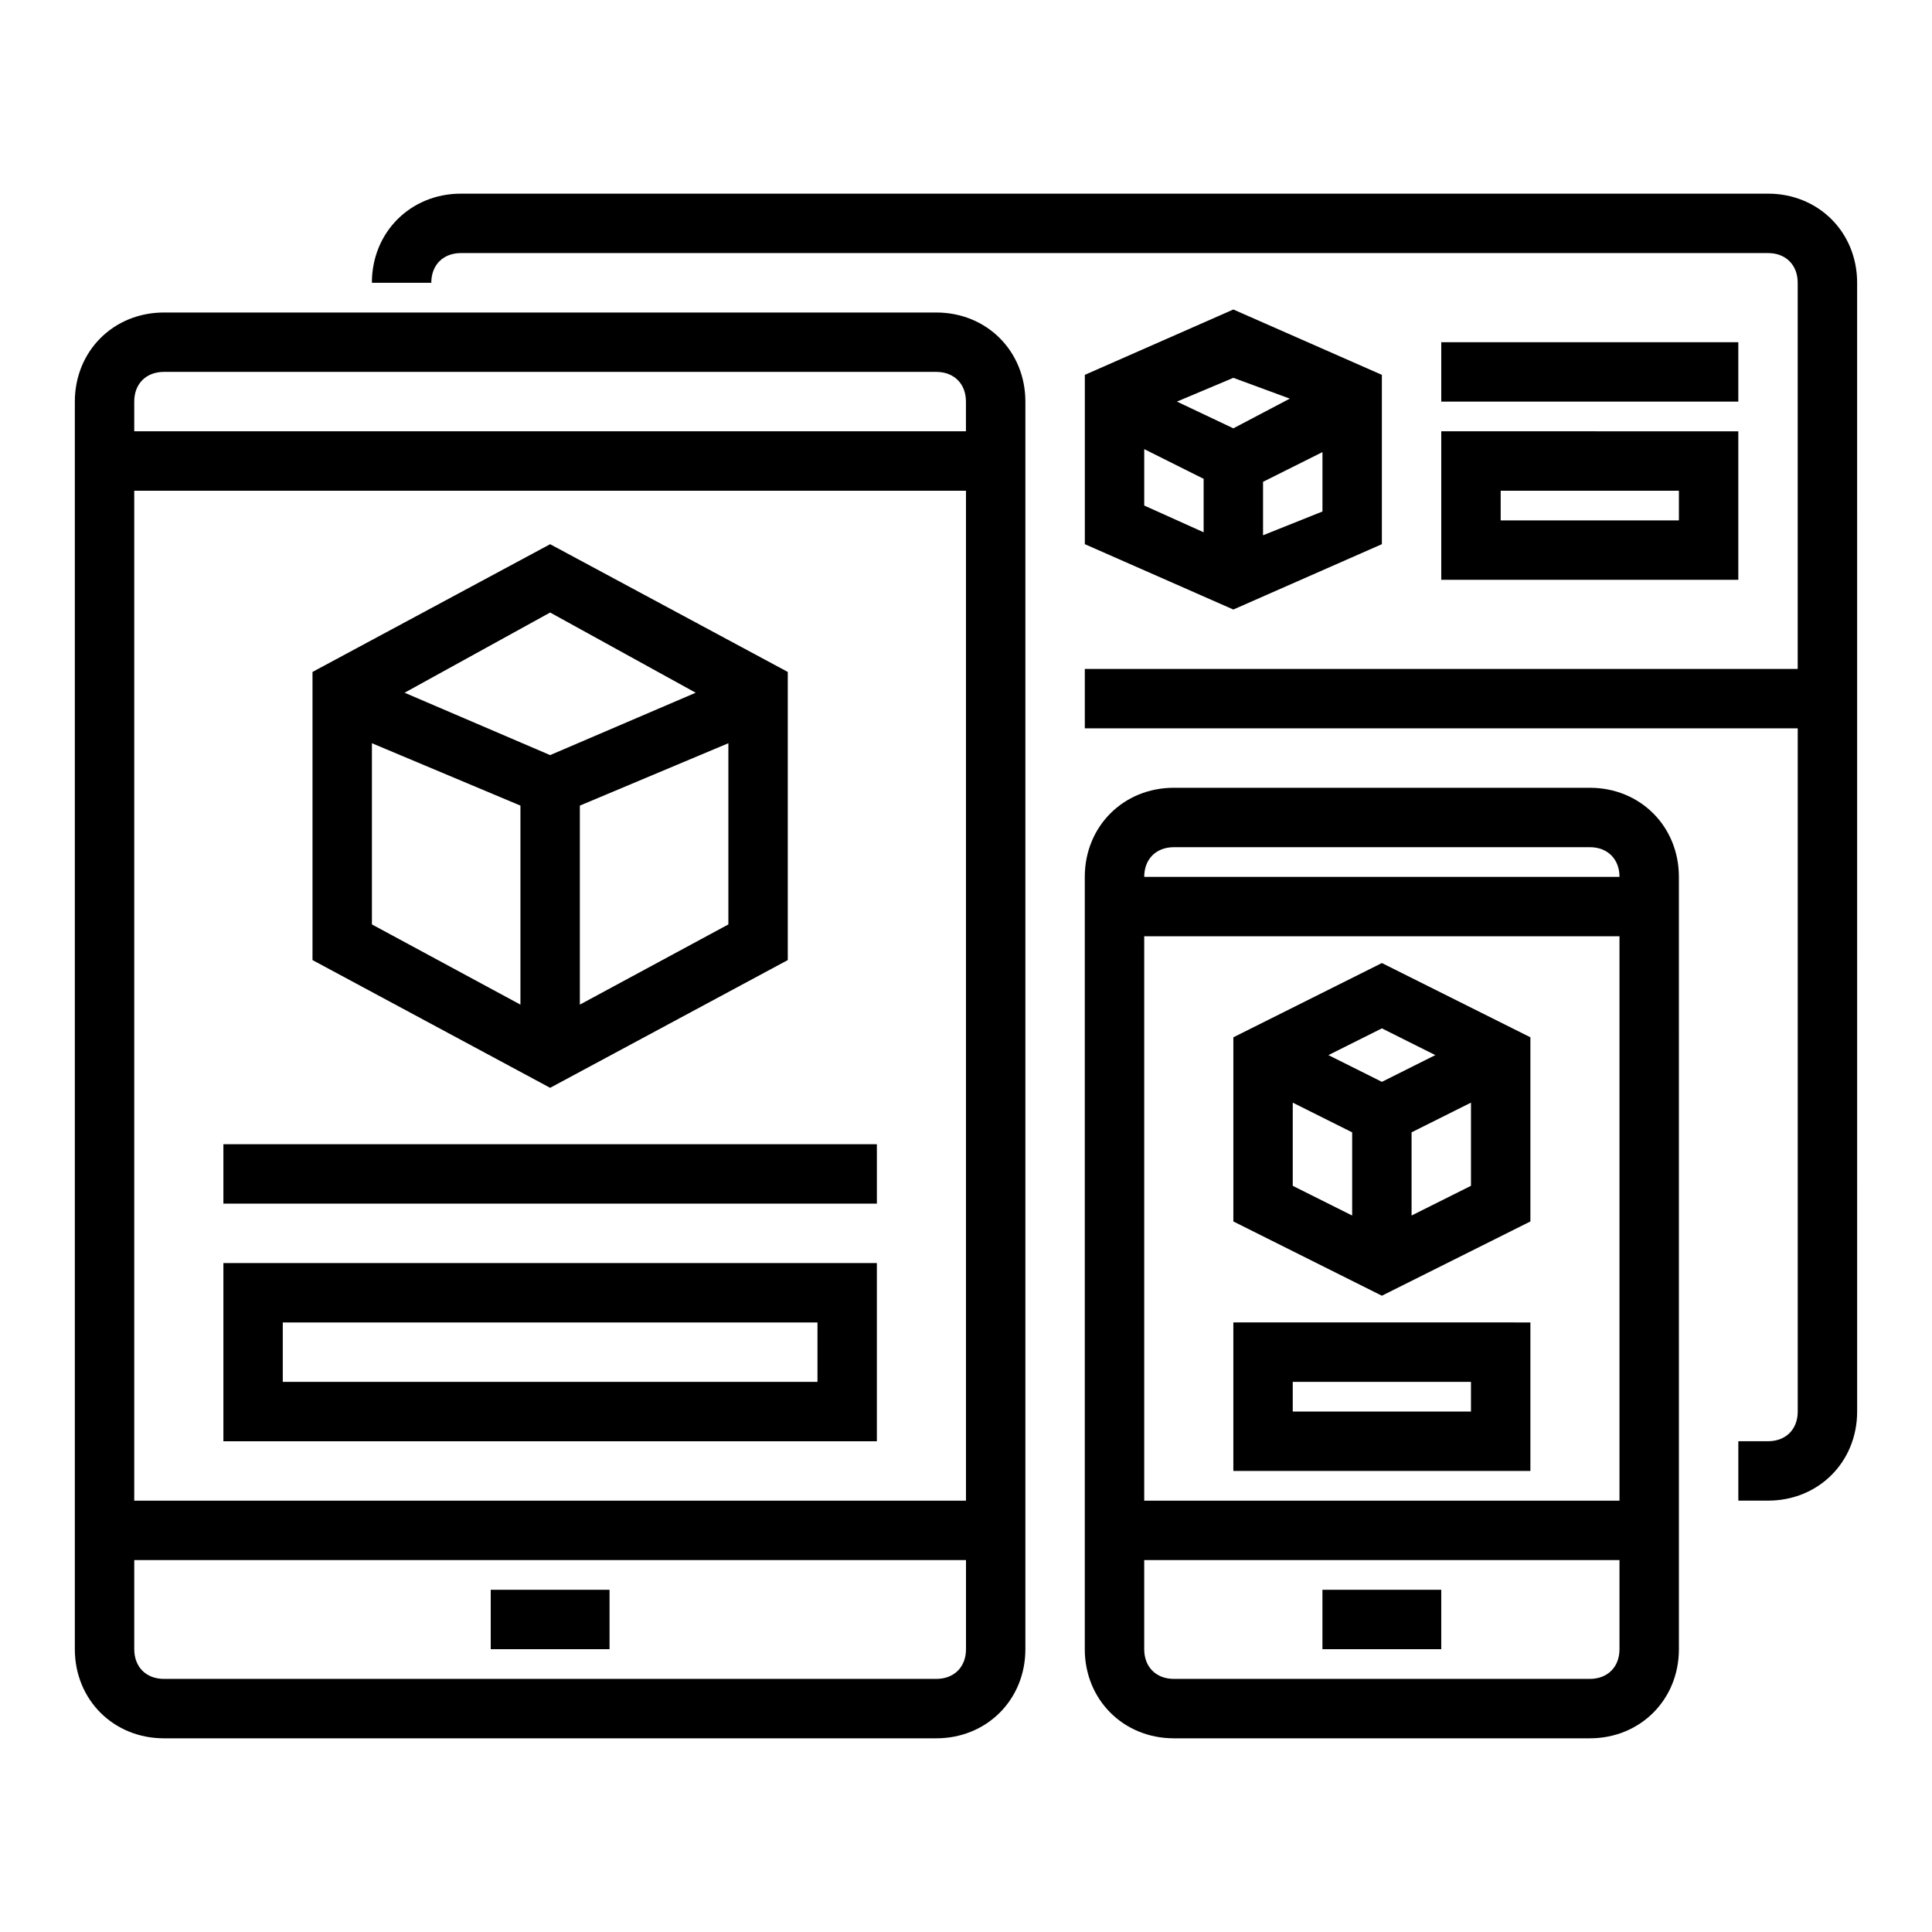
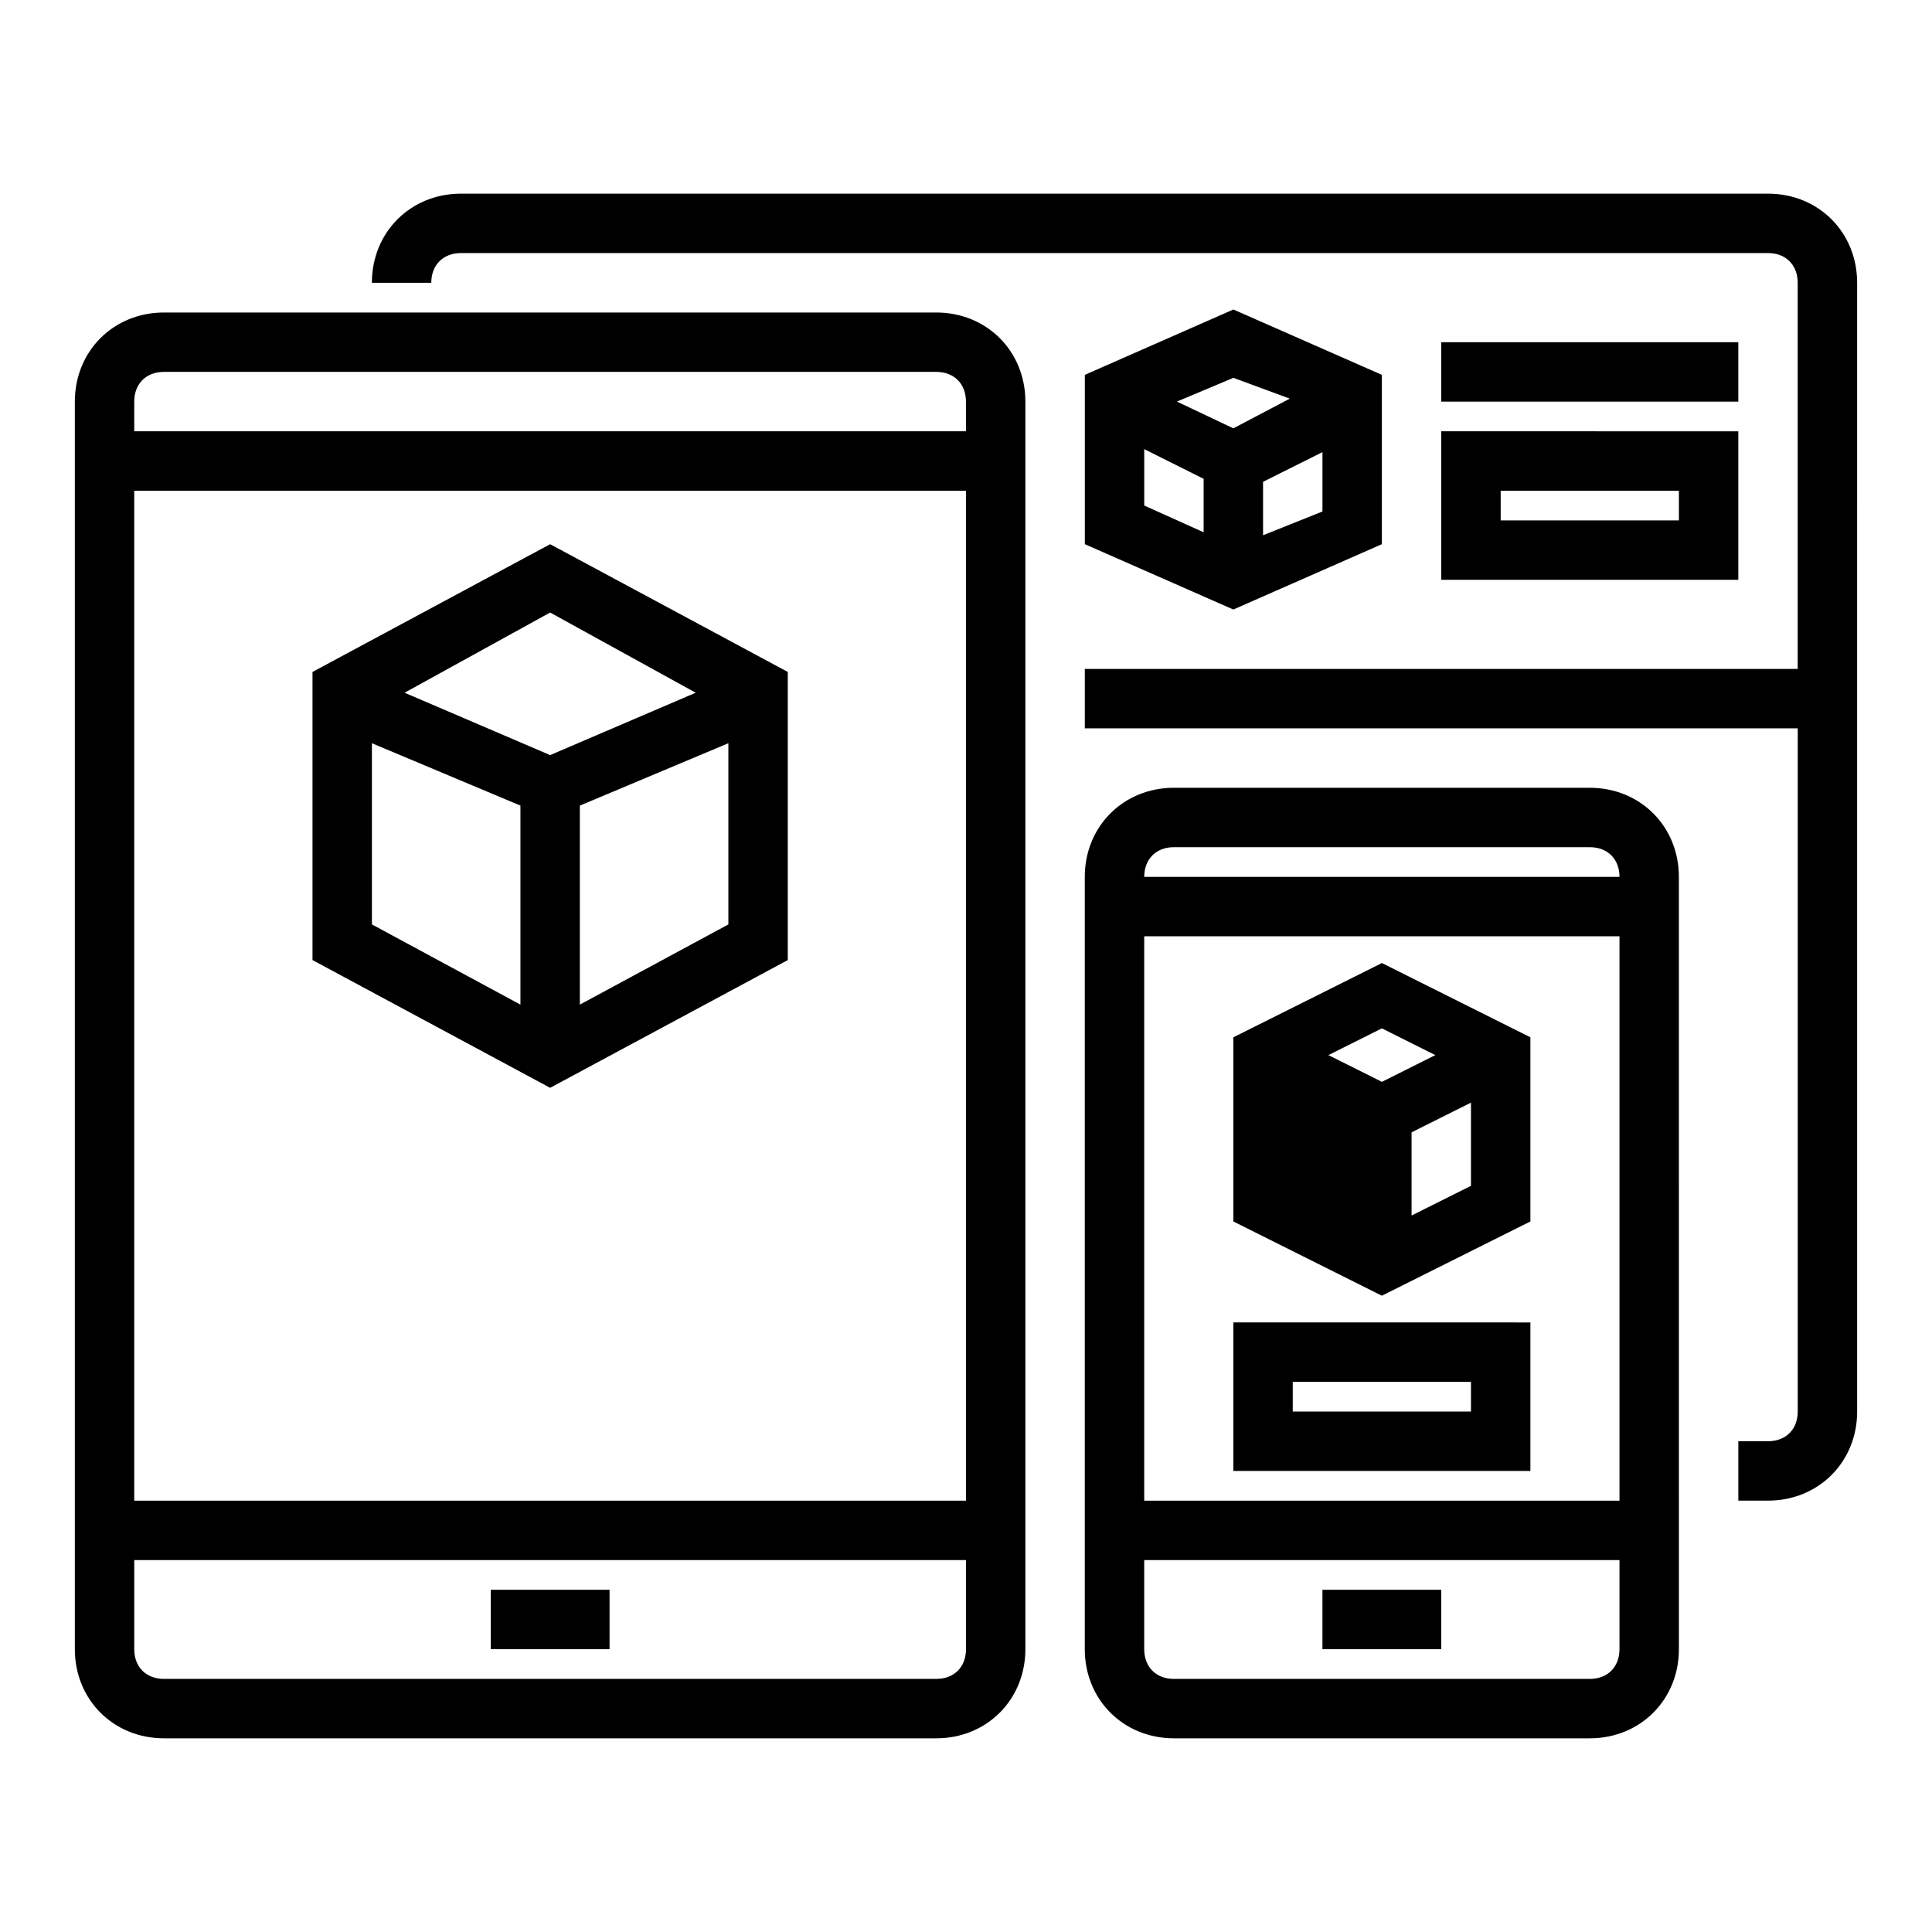
<svg xmlns="http://www.w3.org/2000/svg" fill="#000000" width="800px" height="800px" version="1.1" viewBox="144 144 512 512">
  <g>
-     <path d="m376.38 525.95v-47.23h-173.18v47.23zm-157.44-31.488h141.7v15.742l-141.7 0.004z" />
    <path d="m187.45 604.67h204.67c13.383 0 23.617-10.234 23.617-23.617v-330.62c0-13.383-10.234-23.617-23.617-23.617h-204.67c-13.383 0-23.617 10.234-23.617 23.617v330.62c0 13.383 10.234 23.617 23.617 23.617zm204.67-15.746h-204.67c-4.723 0-7.871-3.148-7.871-7.871v-23.617h220.42v23.617c0 4.723-3.148 7.871-7.875 7.871zm7.875-47.23h-220.42v-267.65h220.42zm-212.55-299.14h204.67c4.723 0 7.871 3.148 7.871 7.871v7.871h-220.41v-7.871c0-4.723 3.148-7.871 7.871-7.871z" />
    <path d="m565.31 604.67c13.383 0 23.617-10.234 23.617-23.617l-0.004-204.67c0-13.383-10.234-23.617-23.617-23.617h-110.21c-13.383 0-23.617 10.234-23.617 23.617v204.67c0 13.383 10.234 23.617 23.617 23.617zm7.871-62.977h-125.95v-149.57h125.95zm-118.08-173.18h110.21c4.723 0 7.871 3.148 7.871 7.871h-125.95c0-4.723 3.148-7.871 7.871-7.871zm-7.871 212.54v-23.617h125.95v23.617c0 4.723-3.148 7.871-7.871 7.871h-110.21c-4.723 0-7.871-3.148-7.871-7.871z" />
    <path d="m274.05 565.31h31.488v15.742h-31.488z" />
    <path d="m494.46 565.31h31.488v15.742h-31.488z" />
    <path d="m352.77 398.43v-76.359l-62.977-33.852-62.977 33.852v76.359l62.977 33.852zm-55.102 11.805v-52.742l39.359-16.531v48.02zm30.699-82.656-38.574 16.531-38.574-16.531 38.574-21.254zm-85.805 13.383 39.359 16.531v52.742l-39.359-21.254z" />
-     <path d="m549.57 467.7v-48.805l-39.359-19.68-39.359 19.68v48.805l39.359 19.68zm-31.488-1.574v-22.043l15.742-7.871v22.043zm6.297-42.512-14.168 7.086-14.168-7.086 14.168-7.086zm-37.785 12.598 15.742 7.871v22.043l-15.742-7.871z" />
+     <path d="m549.57 467.7v-48.805l-39.359-19.68-39.359 19.68v48.805l39.359 19.68zm-31.488-1.574v-22.043l15.742-7.871v22.043zm6.297-42.512-14.168 7.086-14.168-7.086 14.168-7.086zm-37.785 12.598 15.742 7.871l-15.742-7.871z" />
    <path d="m549.57 533.82v-39.359l-78.719-0.004v39.359zm-62.977-23.617h47.23v7.871h-47.23z" />
    <path d="m612.54 195.32h-346.37c-13.383 0-23.617 10.234-23.617 23.617h15.742c0-4.723 3.148-7.871 7.871-7.871h346.37c4.723 0 7.871 3.148 7.871 7.871v102.34h-188.92v15.742h188.93v181.05c0 4.723-3.148 7.871-7.871 7.871h-7.871v15.742h7.871c13.383 0 23.617-10.234 23.617-23.617l-0.004-299.13c0-13.383-10.234-23.617-23.617-23.617z" />
    <path d="m510.21 243.34-39.359-17.32-39.359 17.32v44.871l39.359 17.32 39.359-17.32zm-24.402 6.301-14.957 7.871-14.957-7.086 14.957-6.297zm-38.574 13.379 15.742 7.871v14.168l-15.742-7.086zm31.488 22.832v-14.168l15.742-7.871v15.742z" />
    <path d="m525.95 234.69h78.719v15.742h-78.719z" />
    <path d="m525.95 297.66h78.719v-39.359l-78.719-0.004zm15.746-23.617h47.23v7.871h-47.23z" />
-     <path d="m203.2 447.23h173.18v15.742h-173.18z" />
  </g>
</svg>